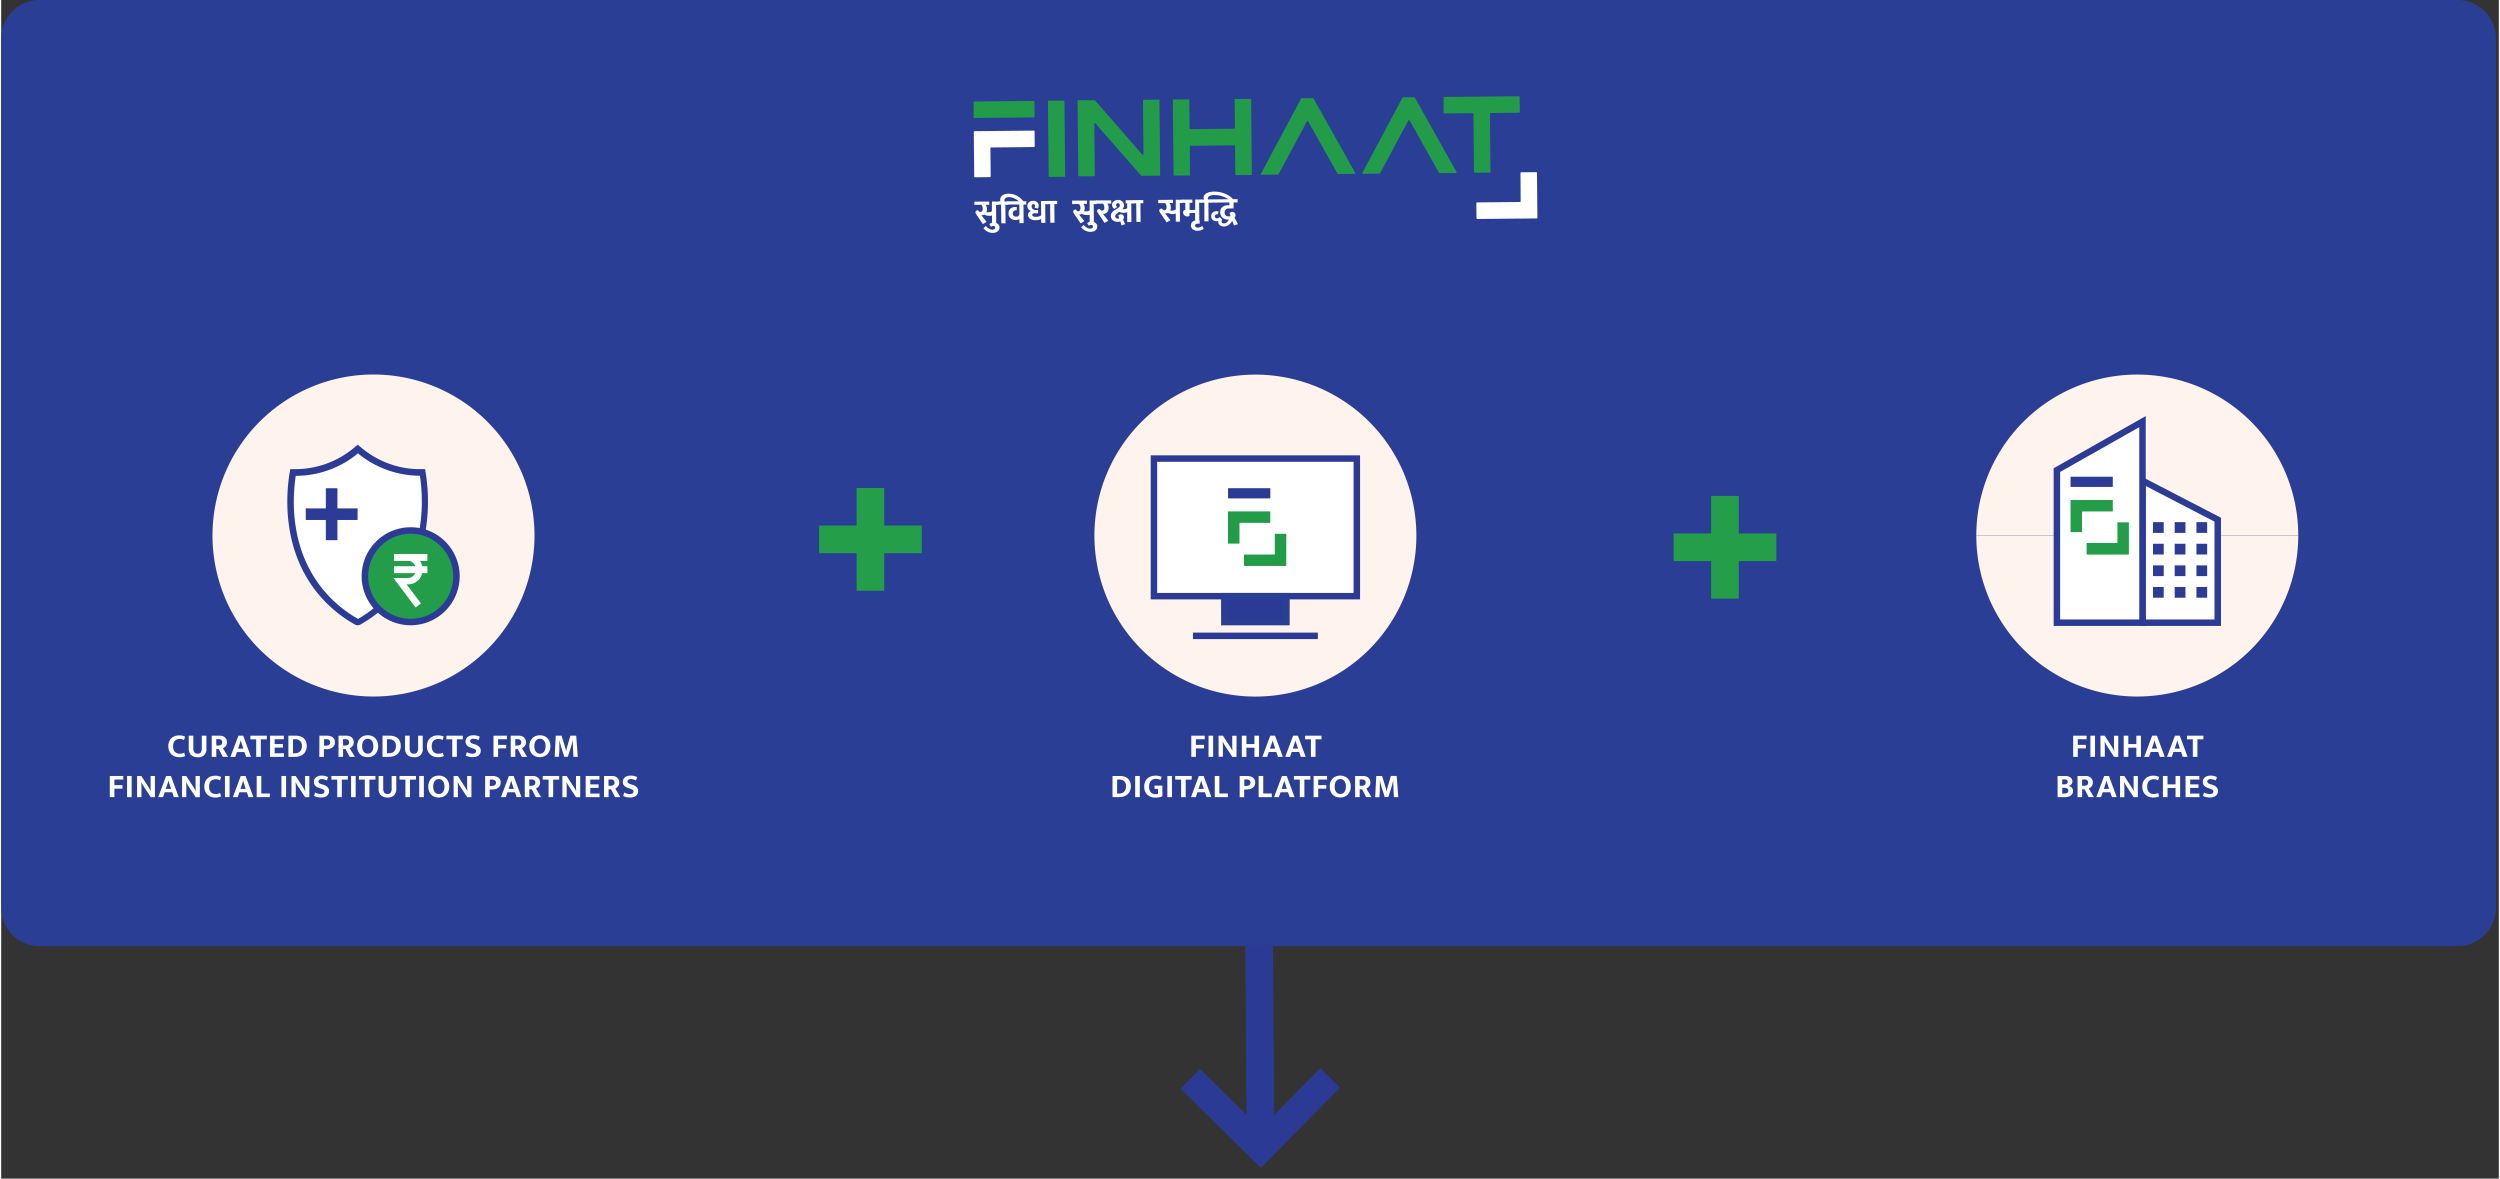
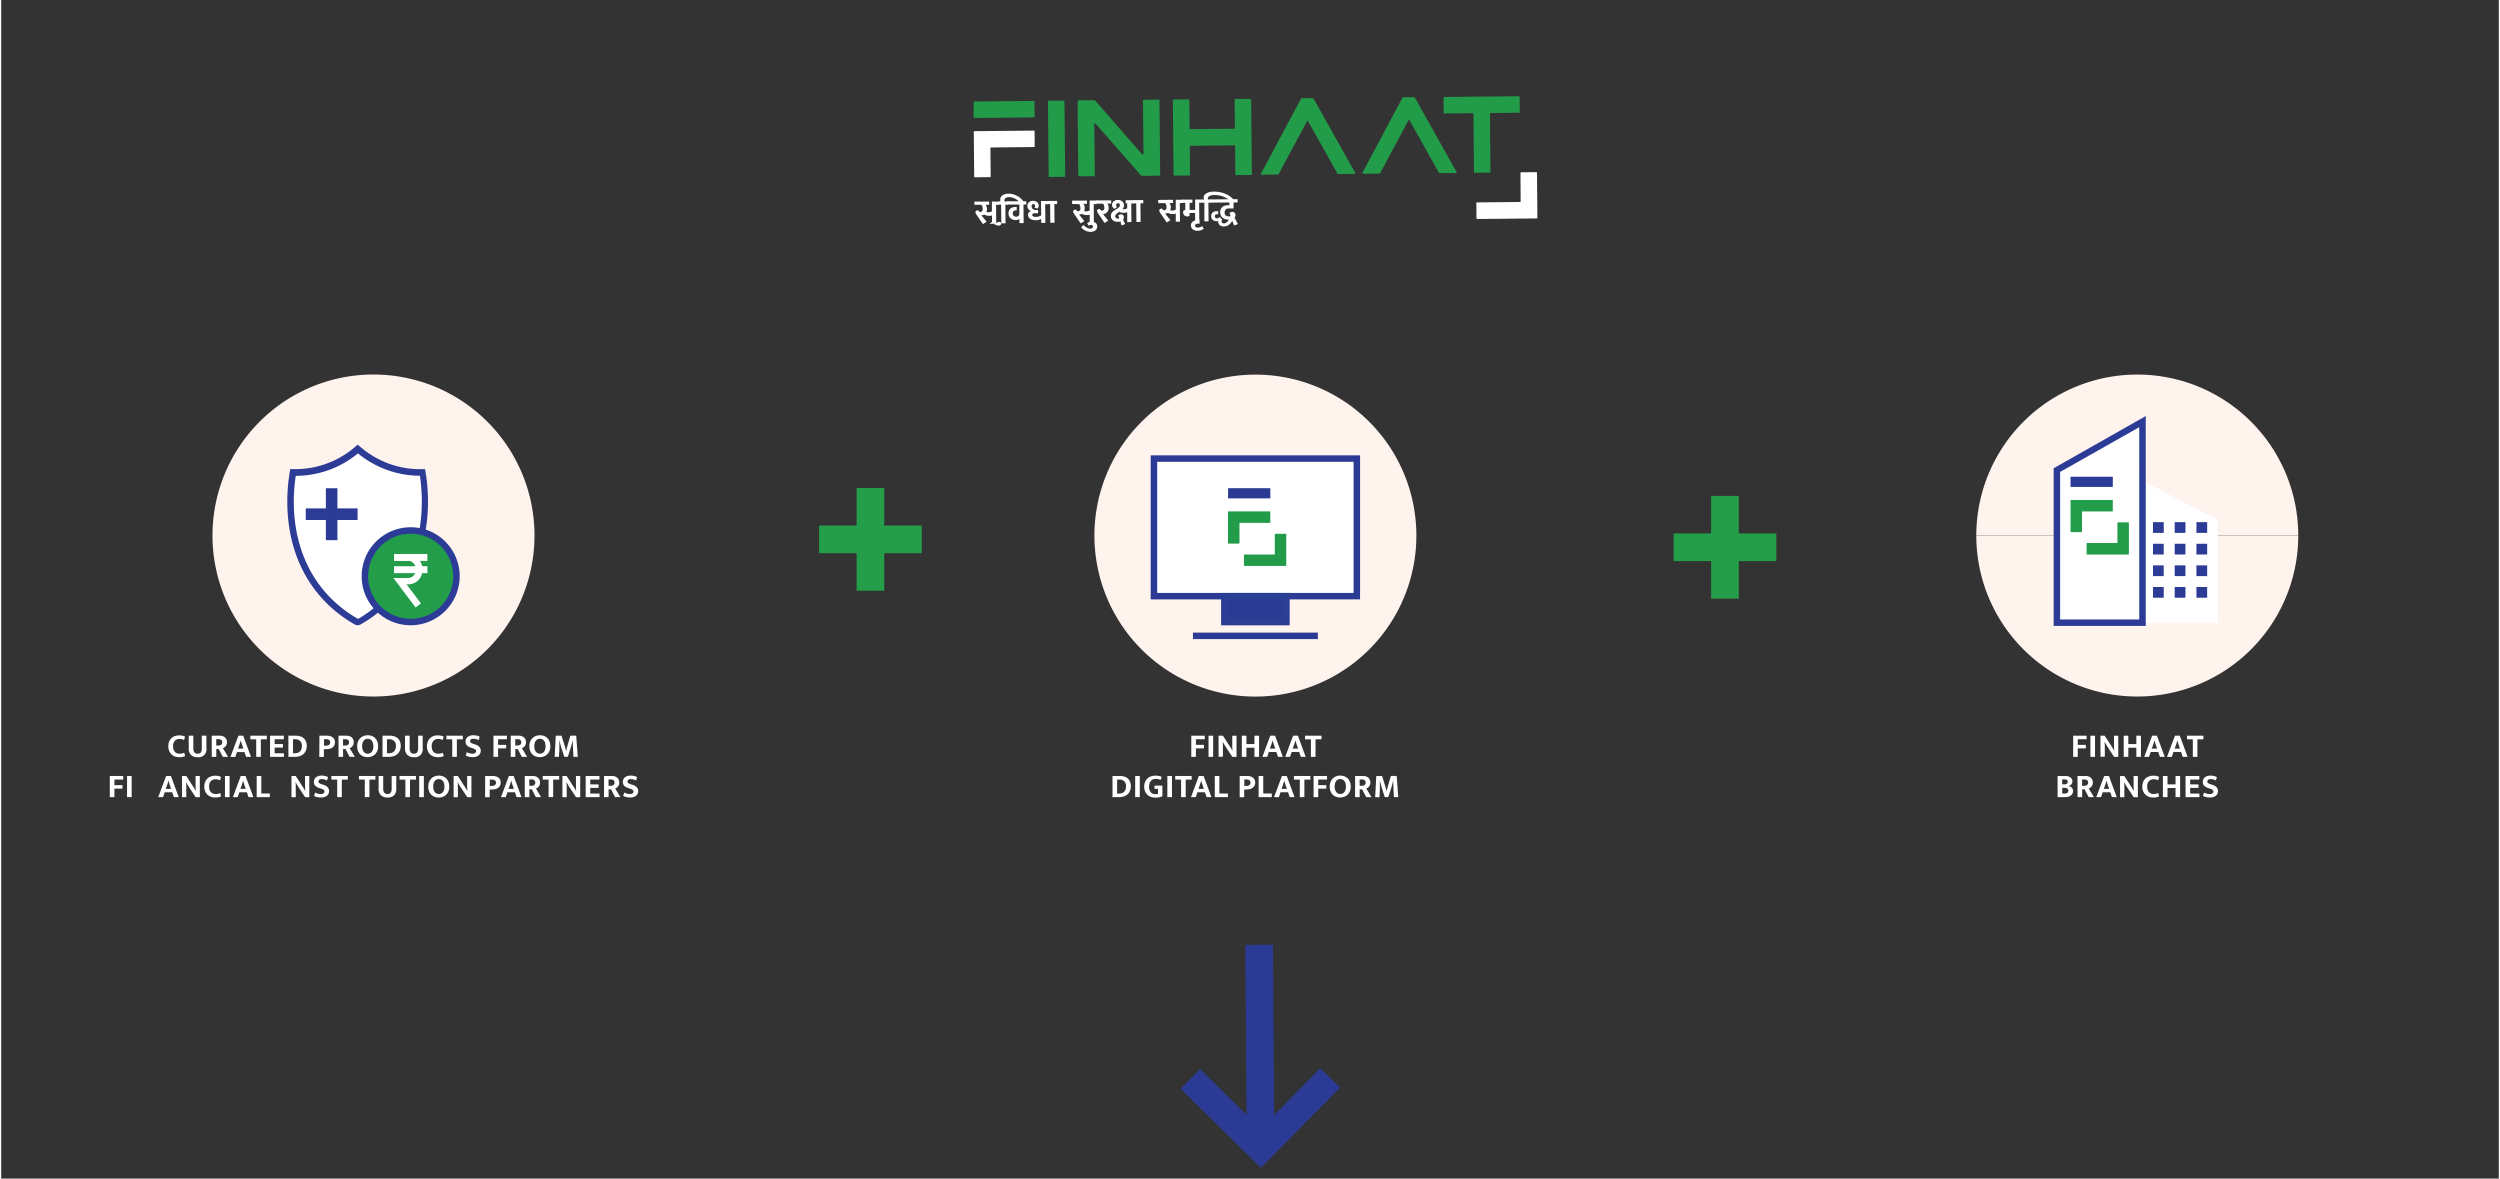
<svg xmlns="http://www.w3.org/2000/svg" id="business_model" data-name="business model" width="893" height="421" viewBox="0 0 893.38 421.58">
  <rect x="0" y="0" width="893.38" height="421.58" fill="#333333" stroke="none" />
  <defs>
    <style>.cls-1{fill:#2a3e95;}.cls-11,.cls-2{fill:#fff;}.cls-3{fill:#fff3ed;}.cls-4{fill:#2b3b96;}.cls-5{fill:#239d49;}.cls-10,.cls-6{fill:none;stroke-miterlimit:10;stroke-width:9.89px;}.cls-6{stroke:#249e48;stroke-linecap:square;}.cls-7{fill:#239c49;}.cls-8{fill:#2b3b95;}.cls-9{fill:#2a3e94;}.cls-10{stroke:#2b3b95;}.cls-11{fill-rule:evenodd;}</style>
  </defs>
  <title>FINHAAT_Our Story</title>
-   <path class="cls-1" d="M878.64,338.43H13.71A13.71,13.71,0,0,1,0,324.72v-311A13.71,13.71,0,0,1,13.71,0H878.64a13.71,13.71,0,0,1,13.71,13.71v311a13.71,13.71,0,0,1-13.71,13.71" />
  <path class="cls-2" d="M63.86,269.58a4.16,4.16,0,0,0,.94-.1,2.22,2.22,0,0,0,.66-.26l.34,1.2a3.58,3.58,0,0,1-.82.3,5.25,5.25,0,0,1-1.28.13,4.48,4.48,0,0,1-1.58-.27,3.53,3.53,0,0,1-1.24-.78,3.42,3.42,0,0,1-.81-1.24,4.44,4.44,0,0,1-.29-1.64,4.35,4.35,0,0,1,.28-1.61,3.4,3.4,0,0,1,2-2,4.68,4.68,0,0,1,1.63-.27,5,5,0,0,1,1.27.14,4.77,4.77,0,0,1,.81.31l-.37,1.22a3.56,3.56,0,0,0-.69-.28,2.86,2.86,0,0,0-.85-.12,2.83,2.83,0,0,0-.93.15,1.88,1.88,0,0,0-.75.46,2.08,2.08,0,0,0-.51.81,3.38,3.38,0,0,0-.19,1.21,3.45,3.45,0,0,0,.18,1.18,2.27,2.27,0,0,0,.5.83,2,2,0,0,0,.74.48,2.55,2.55,0,0,0,.92.17" />
  <path class="cls-2" d="M67.08,263.15h1.65v4.53a2.23,2.23,0,0,0,.38,1.42,1.37,1.37,0,0,0,1.17.49,1.32,1.32,0,0,0,1.13-.49,2.2,2.2,0,0,0,.34-1.28v-4.67H73.4v4.55a2.77,2.77,0,0,1-3.12,3.15,3.35,3.35,0,0,1-2.35-.78,3.17,3.17,0,0,1-.85-2.43Z" />
  <path class="cls-2" d="M75.31,263.15h2.87a3,3,0,0,1,1.12.19,2.19,2.19,0,0,1,.81.5,2,2,0,0,1,.49.74,2.58,2.58,0,0,1,.16.92,2.11,2.11,0,0,1-.14.82,2.24,2.24,0,0,1-.34.61,2.38,2.38,0,0,1-.47.43,2.83,2.83,0,0,1-.5.28l1.85,3.08H79.27l-1.45-2.79h-.88v2.79H75.31Zm1.63,3.52h.65a2,2,0,0,0,1.07-.26,1,1,0,0,0,.41-.88,1.08,1.08,0,0,0-.33-.84,1.44,1.44,0,0,0-1-.29h-.83Z" />
  <path class="cls-2" d="M84.85,263.15h1.71l2.79,7.57H87.61L87,269H84.33l-.59,1.74H82Zm-.14,4.61h1.92l-.35-1c-.11-.31-.22-.62-.31-.94s-.19-.63-.28-.95h0c-.09.3-.19.61-.29.93s-.21.63-.33,1Z" />
  <polygon class="cls-2" points="95.01 263.15 95.01 264.45 92.87 264.45 92.87 270.72 91.22 270.72 91.22 264.45 89.13 264.45 89.13 263.15 95.01 263.15" />
  <polygon class="cls-2" points="96.17 263.15 101.1 263.15 101.1 264.42 97.82 264.42 97.82 266.15 100.78 266.15 100.78 267.41 97.82 267.41 97.82 269.44 101.13 269.44 101.13 270.72 96.17 270.72 96.17 263.15" />
  <path class="cls-2" d="M105.37,263.15a5.33,5.33,0,0,1,1.6.23,3.47,3.47,0,0,1,1.24.68,3.22,3.22,0,0,1,.8,1.14,4.25,4.25,0,0,1,.28,1.58,4.14,4.14,0,0,1-.34,1.77,3.4,3.4,0,0,1-.91,1.22,3.66,3.66,0,0,1-1.35.72,5.91,5.91,0,0,1-1.64.23h-2.32v-7.57Zm-1,6.29h.56a4,4,0,0,0,1-.12,2.05,2.05,0,0,0,1.41-1.25,3.4,3.4,0,0,0,.22-1.29,2.29,2.29,0,0,0-.65-1.75,2.46,2.46,0,0,0-1.74-.61h-.78Z" />
  <path class="cls-2" d="M113.83,263.15h2.65a4.1,4.1,0,0,1,1.2.16,2.59,2.59,0,0,1,.91.45,2,2,0,0,1,.58.73,2.17,2.17,0,0,1,.21,1,2.46,2.46,0,0,1-.24,1.12,2.14,2.14,0,0,1-.66.77,3,3,0,0,1-1,.46,4.54,4.54,0,0,1-1.18.15h-.87v2.75h-1.64Zm1.64,3.56h.68a2.88,2.88,0,0,0,.59-.06,1.26,1.26,0,0,0,.49-.19,1,1,0,0,0,.33-.36,1.19,1.19,0,0,0,.12-.56,1,1,0,0,0-.39-.86,1.7,1.7,0,0,0-1-.28h-.81Z" />
  <path class="cls-2" d="M120.66,263.15h2.87a3,3,0,0,1,1.12.19,2.31,2.31,0,0,1,.82.5,2.15,2.15,0,0,1,.48.74,2.58,2.58,0,0,1,.16.92,2.31,2.31,0,0,1-.13.82,2.56,2.56,0,0,1-.35.61,2.38,2.38,0,0,1-.47.43,2.83,2.83,0,0,1-.5.28l1.85,3.08h-1.88l-1.46-2.79h-.88v2.79h-1.63Zm1.63,3.52h.65a2,2,0,0,0,1.07-.26,1,1,0,0,0,.41-.88,1.08,1.08,0,0,0-.33-.84,1.44,1.44,0,0,0-1-.29h-.83Z" />
  <path class="cls-2" d="M131.11,263a4.18,4.18,0,0,1,1.48.26,3.27,3.27,0,0,1,1.18.77,3.5,3.5,0,0,1,.78,1.23,4.75,4.75,0,0,1,.28,1.67,4.42,4.42,0,0,1-.29,1.63,3.57,3.57,0,0,1-.79,1.22,3.46,3.46,0,0,1-1.2.78,4.07,4.07,0,0,1-1.49.27,4.2,4.2,0,0,1-1.49-.26,3.12,3.12,0,0,1-1.18-.76,3.39,3.39,0,0,1-.77-1.22,4.55,4.55,0,0,1-.29-1.66,4.44,4.44,0,0,1,.29-1.64,3.66,3.66,0,0,1,.79-1.24,3.46,3.46,0,0,1,1.2-.78,4.08,4.08,0,0,1,1.5-.27m-2,3.93a3.81,3.81,0,0,0,.16,1.17,2.42,2.42,0,0,0,.44.83,1.69,1.69,0,0,0,.64.49,1.86,1.86,0,0,0,.79.16,1.83,1.83,0,0,0,.77-.16,1.74,1.74,0,0,0,.63-.49,2.4,2.4,0,0,0,.42-.83,4.14,4.14,0,0,0,.16-1.17,3.92,3.92,0,0,0-.17-1.21,2.41,2.41,0,0,0-.43-.83,1.8,1.8,0,0,0-.65-.49,2,2,0,0,0-.78-.15,1.71,1.71,0,0,0-.78.17,1.74,1.74,0,0,0-.63.49,2.75,2.75,0,0,0-.42.84,4.13,4.13,0,0,0-.15,1.18" />
  <path class="cls-2" d="M139,263.15a5.38,5.38,0,0,1,1.6.23,3.34,3.34,0,0,1,1.23.68,3.1,3.1,0,0,1,.8,1.14,4.05,4.05,0,0,1,.28,1.58,4.3,4.3,0,0,1-.33,1.77,3.52,3.52,0,0,1-.91,1.22,3.63,3.63,0,0,1-1.36.72,5.8,5.8,0,0,1-1.64.23H136.4v-7.57Zm-1,6.29h.57a4,4,0,0,0,1-.12,2.05,2.05,0,0,0,1.41-1.25,3.41,3.41,0,0,0,.21-1.29,2.25,2.25,0,0,0-.65-1.75,2.46,2.46,0,0,0-1.74-.61H138Z" />
  <path class="cls-2" d="M144.45,263.15h1.65v4.53a2.29,2.29,0,0,0,.38,1.42,1.37,1.37,0,0,0,1.17.49,1.31,1.31,0,0,0,1.13-.49,2.2,2.2,0,0,0,.35-1.28v-4.67h1.64v4.55a2.77,2.77,0,0,1-3.12,3.15,3.34,3.34,0,0,1-2.34-.78,3.14,3.14,0,0,1-.86-2.43Z" />
  <path class="cls-2" d="M156.37,269.58a4.16,4.16,0,0,0,.94-.1,2.33,2.33,0,0,0,.66-.26l.34,1.2a3.58,3.58,0,0,1-.82.3,5.29,5.29,0,0,1-1.29.13,4.46,4.46,0,0,1-1.57-.27,3.53,3.53,0,0,1-1.24-.78,3.42,3.42,0,0,1-.81-1.24,4.24,4.24,0,0,1-.29-1.64,4.35,4.35,0,0,1,.28-1.61,3.4,3.4,0,0,1,2-2,4.64,4.64,0,0,1,1.63-.27,5,5,0,0,1,1.27.14,4.77,4.77,0,0,1,.81.31l-.37,1.22a3.41,3.41,0,0,0-.7-.28,2.75,2.75,0,0,0-.84-.12,2.83,2.83,0,0,0-.93.15,1.82,1.82,0,0,0-.75.46,2.08,2.08,0,0,0-.51.81,3.38,3.38,0,0,0-.19,1.21,3.45,3.45,0,0,0,.18,1.18,2.27,2.27,0,0,0,.5.83,2,2,0,0,0,.74.48,2.55,2.55,0,0,0,.92.17" />
  <polygon class="cls-2" points="165.12 263.15 165.12 264.45 162.99 264.45 162.99 270.72 161.34 270.72 161.34 264.45 159.25 264.45 159.25 263.15 165.12 263.15" />
  <path class="cls-2" d="M168.86,263a5.63,5.63,0,0,1,1.3.14,5.44,5.44,0,0,1,1,.37l-.38,1.23a5.89,5.89,0,0,0-.94-.37,3.52,3.52,0,0,0-.89-.12,1.46,1.46,0,0,0-.9.23.71.71,0,0,0-.32.61.72.72,0,0,0,.28.6,3,3,0,0,0,.89.39l.72.23a3.28,3.28,0,0,1,1.41.86,1.91,1.91,0,0,1,.51,1.35,2.26,2.26,0,0,1-.18.9,2,2,0,0,1-.54.74,2.76,2.76,0,0,1-.9.49,4,4,0,0,1-1.26.18,5.68,5.68,0,0,1-2.49-.55l.37-1.23a6.12,6.12,0,0,0,1,.39,4,4,0,0,0,1,.14,1.7,1.7,0,0,0,1-.23.79.79,0,0,0,.32-.66.92.92,0,0,0,0-.28.68.68,0,0,0-.2-.26,2.19,2.19,0,0,0-.39-.26,4.4,4.4,0,0,0-.64-.24l-.64-.22a5,5,0,0,1-.77-.34,2.22,2.22,0,0,1-.59-.44,1.79,1.79,0,0,1-.39-.59,2.2,2.2,0,0,1-.14-.8,2.27,2.27,0,0,1,.18-.91,2,2,0,0,1,.54-.72,2.45,2.45,0,0,1,.88-.46,3.6,3.6,0,0,1,1.19-.17" />
  <polygon class="cls-2" points="180.9 263.15 180.9 264.42 177.74 264.42 177.74 266.43 180.63 266.43 180.63 267.69 177.74 267.69 177.74 270.72 176.09 270.72 176.09 263.15 180.9 263.15" />
  <path class="cls-2" d="M182.26,263.15h2.87a3,3,0,0,1,1.13.19,2.36,2.36,0,0,1,.81.5,2,2,0,0,1,.48.74,2.59,2.59,0,0,1,.17.92,2.31,2.31,0,0,1-.14.82,2.26,2.26,0,0,1-.35.61,2.38,2.38,0,0,1-.47.43,2.83,2.83,0,0,1-.5.28l1.85,3.08h-1.88l-1.46-2.79h-.87v2.79h-1.64Zm1.64,3.52h.65a2,2,0,0,0,1.06-.26,1,1,0,0,0,.41-.88,1.08,1.08,0,0,0-.33-.84,1.43,1.43,0,0,0-1-.29h-.83Z" />
  <path class="cls-2" d="M192.71,263a4.28,4.28,0,0,1,1.49.26,3.23,3.23,0,0,1,1.17.77,3.5,3.5,0,0,1,.78,1.23,4.53,4.53,0,0,1,.28,1.67,4.23,4.23,0,0,1-.29,1.63,3.46,3.46,0,0,1-2,2,4,4,0,0,1-1.49.27,4.24,4.24,0,0,1-1.49-.26,3.12,3.12,0,0,1-1.18-.76,3.53,3.53,0,0,1-.77-1.22,4.55,4.55,0,0,1-.28-1.66,4.44,4.44,0,0,1,.28-1.64,3.68,3.68,0,0,1,.8-1.24,3.33,3.33,0,0,1,1.19-.78,4.08,4.08,0,0,1,1.5-.27m-2,3.93a3.81,3.81,0,0,0,.16,1.17,2.42,2.42,0,0,0,.44.83,1.77,1.77,0,0,0,.64.49,1.89,1.89,0,0,0,.79.16,1.83,1.83,0,0,0,.77-.16,1.59,1.59,0,0,0,.63-.49,2.4,2.4,0,0,0,.42-.83,3.81,3.81,0,0,0,.16-1.17,3.94,3.94,0,0,0-.16-1.21,2.61,2.61,0,0,0-.44-.83,1.86,1.86,0,0,0-.64-.49,2.09,2.09,0,0,0-.79-.15,1.71,1.71,0,0,0-.78.17,1.74,1.74,0,0,0-.63.49,2.75,2.75,0,0,0-.42.84,4.13,4.13,0,0,0-.15,1.18" />
  <path class="cls-2" d="M198.36,263.15h2.07l1.09,3.45c0,.15.09.31.15.49l.15.53c0,.17.09.35.13.51s.07.33.09.47h.05c0-.12.06-.28.1-.45s.08-.35.13-.53.1-.37.14-.54l.14-.48,1-3.45h2.08l.56,7.57h-1.55c0-.84-.09-1.67-.14-2.5s-.08-1.68-.09-2.52l0-1h0c-.11.44-.22.9-.35,1.38s-.24.9-.35,1.26l-1.07,3.37h-1.27l-1.1-3.38c-.13-.43-.26-.89-.38-1.37s-.22-.9-.29-1.26h0c0,.29,0,.59,0,.91s0,.63,0,.94l0,.92c0,.3,0,.57,0,.82l-.15,2.42h-1.52Z" />
  <polygon class="cls-2" points="43.66 277.56 43.66 278.84 40.5 278.84 40.5 280.84 43.39 280.84 43.39 282.1 40.5 282.1 40.5 285.13 38.85 285.13 38.85 277.56 43.66 277.56" />
  <rect class="cls-2" x="45.02" y="277.56" width="1.65" height="7.57" />
-   <path class="cls-2" d="M48.61,277.56h1.5l2.61,4c.17.27.33.54.48.8a5.41,5.41,0,0,1,.32.61h0c0-.52-.07-1-.07-1.56v-3.84H55v7.57H53.5l-2.43-3.68c-.1-.16-.21-.32-.31-.49l-.28-.5c-.09-.16-.16-.31-.23-.44a2.18,2.18,0,0,1-.15-.33h0c0,.55.07,1.08.07,1.59s0,1,0,1.56v2.29H48.61Z" />
  <path class="cls-2" d="M59,277.56h1.71l2.8,7.57H61.77l-.59-1.74H58.49l-.59,1.74H56.18Zm-.14,4.62h1.92l-.35-1c-.11-.32-.21-.63-.31-.95s-.19-.63-.28-1h0c-.09.3-.18.61-.29.93s-.21.64-.32,1Z" />
  <path class="cls-2" d="M64.69,277.56h1.5l2.61,4c.17.27.34.54.48.8a5.41,5.41,0,0,1,.32.61h0c0-.52-.07-1-.07-1.56v-3.84h1.52v7.57h-1.5l-2.43-3.68-.3-.49-.29-.5-.23-.44a2.18,2.18,0,0,1-.15-.33h0q.06.82.06,1.59c0,.51,0,1,0,1.56v2.29H64.69Z" />
  <path class="cls-2" d="M76.73,284a3.58,3.58,0,0,0,.93-.1,2.22,2.22,0,0,0,.66-.26l.34,1.2a3.25,3.25,0,0,1-.82.3,5.25,5.25,0,0,1-1.28.13A4.42,4.42,0,0,1,75,285a3.49,3.49,0,0,1-1.25-.78,3.42,3.42,0,0,1-.81-1.24,4.44,4.44,0,0,1-.29-1.64,4.3,4.3,0,0,1,.29-1.6,3.35,3.35,0,0,1,2-2,5.12,5.12,0,0,1,2.9-.13,4.05,4.05,0,0,1,.81.31l-.37,1.21a3.56,3.56,0,0,0-.69-.28,2.82,2.82,0,0,0-.85-.12,2.77,2.77,0,0,0-.92.15,1.92,1.92,0,0,0-.76.46,2,2,0,0,0-.51.82,3.53,3.53,0,0,0-.18,1.2,3.79,3.79,0,0,0,.17,1.19,2.31,2.31,0,0,0,.5.82,2.08,2.08,0,0,0,.75.49,2.51,2.51,0,0,0,.92.16" />
  <rect class="cls-2" x="80.04" y="277.56" width="1.65" height="7.57" />
  <path class="cls-2" d="M85.7,277.56h1.71l2.8,7.57H88.47l-.59-1.74H85.19l-.59,1.74H82.88Zm-.14,4.62h1.92l-.35-1c-.11-.32-.21-.63-.31-.95s-.19-.63-.27-1h0c-.09.3-.18.61-.29.93s-.21.64-.32,1Z" />
  <polygon class="cls-2" points="91.39 277.56 93.04 277.56 93.04 283.83 96.09 283.83 96.09 285.13 91.39 285.13 91.39 277.56" />
-   <rect class="cls-2" x="100.25" y="277.56" width="1.65" height="7.57" />
  <path class="cls-2" d="M103.84,277.56h1.51l2.6,4c.18.27.34.54.49.8s.25.46.32.61h0c0-.52-.07-1-.07-1.56v-3.84h1.52v7.57h-1.5l-2.42-3.68c-.11-.16-.21-.32-.31-.49l-.28-.5-.24-.44-.15-.33h0q.06.82.06,1.59c0,.51,0,1,0,1.56v2.29h-1.54Z" />
  <path class="cls-2" d="M114.61,277.43a5.1,5.1,0,0,1,1.3.15,4.81,4.81,0,0,1,1,.37l-.38,1.22a5,5,0,0,0-.94-.36,3.19,3.19,0,0,0-.89-.13,1.53,1.53,0,0,0-.9.23.71.71,0,0,0-.32.61.7.7,0,0,0,.28.6,3,3,0,0,0,.89.4l.72.23a3.27,3.27,0,0,1,1.41.85,1.93,1.93,0,0,1,.51,1.36,2.26,2.26,0,0,1-.18.9,2,2,0,0,1-.54.73,2.59,2.59,0,0,1-.9.49,4,4,0,0,1-1.26.18,5.55,5.55,0,0,1-2.49-.55l.37-1.23a6.82,6.82,0,0,0,1,.4,4,4,0,0,0,1,.13,1.62,1.62,0,0,0,1-.23.79.79,0,0,0,.32-.66.92.92,0,0,0,0-.28.68.68,0,0,0-.2-.26,1.75,1.75,0,0,0-.39-.25,3.72,3.72,0,0,0-.64-.25l-.64-.22a4.15,4.15,0,0,1-.77-.33,2.48,2.48,0,0,1-.59-.45,1.69,1.69,0,0,1-.39-.59,2.2,2.2,0,0,1-.14-.8,2.27,2.27,0,0,1,.18-.91,2,2,0,0,1,.54-.71,2.46,2.46,0,0,1,.88-.47,3.88,3.88,0,0,1,1.19-.17" />
  <polygon class="cls-2" points="123.98 277.56 123.98 278.86 121.84 278.86 121.84 285.13 120.2 285.13 120.2 278.86 118.11 278.86 118.11 277.56 123.98 277.56" />
-   <rect class="cls-2" x="125.15" y="277.56" width="1.65" height="7.57" />
  <polygon class="cls-2" points="133.85 277.56 133.85 278.86 131.71 278.86 131.71 285.13 130.06 285.13 130.06 278.86 127.97 278.86 127.97 277.56 133.85 277.56" />
  <path class="cls-2" d="M135,277.56h1.65v4.53a2.32,2.32,0,0,0,.37,1.43,1.42,1.42,0,0,0,1.17.48,1.27,1.27,0,0,0,1.13-.49,2.1,2.1,0,0,0,.35-1.27v-4.68h1.65v4.56a3.22,3.22,0,0,1-.79,2.36,3.18,3.18,0,0,1-2.34.78,3.34,3.34,0,0,1-2.34-.78,3.13,3.13,0,0,1-.85-2.42Z" />
  <polygon class="cls-2" points="148.36 277.56 148.36 278.86 146.22 278.86 146.22 285.13 144.58 285.13 144.58 278.86 142.49 278.86 142.49 277.56 148.36 277.56" />
  <rect class="cls-2" x="149.53" y="277.56" width="1.65" height="7.57" />
  <path class="cls-2" d="M156.53,277.43a4,4,0,0,1,1.49.27,3.24,3.24,0,0,1,1.18.76,3.5,3.5,0,0,1,.78,1.23,4.79,4.79,0,0,1,.28,1.67A4.39,4.39,0,0,1,160,283a3.72,3.72,0,0,1-.79,1.23,3.58,3.58,0,0,1-1.2.77,4.07,4.07,0,0,1-1.49.27A4,4,0,0,1,155,285a3.22,3.22,0,0,1-1.18-.75,3.43,3.43,0,0,1-.77-1.23,4.51,4.51,0,0,1-.29-1.66,4.44,4.44,0,0,1,.29-1.64,3.66,3.66,0,0,1,.79-1.24,3.46,3.46,0,0,1,1.2-.78,4.07,4.07,0,0,1,1.49-.27m-2,3.93a3.7,3.7,0,0,0,.17,1.17,2.41,2.41,0,0,0,.43.83,1.8,1.8,0,0,0,.65.49,1.85,1.85,0,0,0,.78.16,1.88,1.88,0,0,0,.78-.16,1.74,1.74,0,0,0,.63-.49,2.4,2.4,0,0,0,.42-.83,4,4,0,0,0,.16-1.17,3.81,3.81,0,0,0-.17-1.2,2.37,2.37,0,0,0-.43-.84,1.67,1.67,0,0,0-.65-.48,1.93,1.93,0,0,0-1.56,0,1.69,1.69,0,0,0-.63.5,2.4,2.4,0,0,0-.42.83,4.16,4.16,0,0,0-.16,1.18" />
  <path class="cls-2" d="M161.83,277.56h1.5l2.6,4c.18.27.34.54.49.8s.25.46.32.61h0c0-.52-.07-1-.07-1.56v-3.84h1.53v7.57h-1.51l-2.42-3.68c-.11-.16-.21-.32-.31-.49l-.28-.5c-.09-.16-.17-.31-.23-.44s-.12-.24-.16-.33h0c0,.55.06,1.08.07,1.59v3.85h-1.53Z" />
  <path class="cls-2" d="M173.12,277.56h2.65a4.47,4.47,0,0,1,1.2.16,2.6,2.6,0,0,1,.91.46,2.12,2.12,0,0,1,.58.72,2.2,2.2,0,0,1,.2,1,2.57,2.57,0,0,1-.23,1.12,2.24,2.24,0,0,1-.66.77,2.81,2.81,0,0,1-1,.46,4.47,4.47,0,0,1-1.17.15h-.87v2.75h-1.64Zm1.64,3.56h.67a2.91,2.91,0,0,0,.6-.06,1.26,1.26,0,0,0,.49-.19,1,1,0,0,0,.33-.36A1.16,1.16,0,0,0,177,280a1,1,0,0,0-.4-.86,1.64,1.64,0,0,0-1-.28h-.81Z" />
  <path class="cls-2" d="M181.6,277.56h1.7l2.8,7.57h-1.74l-.59-1.74h-2.69l-.59,1.74h-1.72Zm-.15,4.62h1.93l-.35-1c-.12-.32-.22-.63-.32-.95l-.27-1h0c-.08.3-.18.61-.28.93l-.33,1Z" />
  <path class="cls-2" d="M187.28,277.56h2.88a3.24,3.24,0,0,1,1.12.19,2.36,2.36,0,0,1,.81.5,2.08,2.08,0,0,1,.49.75,2.73,2.73,0,0,1,.16.92,2.29,2.29,0,0,1-.14.81,2.26,2.26,0,0,1-.35.61,2.11,2.11,0,0,1-.47.43,3.76,3.76,0,0,1-.5.29l1.85,3.07h-1.88l-1.46-2.79h-.87v2.79h-1.64Zm1.64,3.52h.65a2,2,0,0,0,1.06-.26,1,1,0,0,0,.41-.88,1,1,0,0,0-.33-.83,1.38,1.38,0,0,0-1-.3h-.83Z" />
  <polygon class="cls-2" points="199.58 277.56 199.58 278.86 197.44 278.86 197.44 285.13 195.8 285.13 195.8 278.86 193.71 278.86 193.71 277.56 199.58 277.56" />
  <path class="cls-2" d="M200.74,277.56h1.51l2.6,4c.18.27.34.54.49.8s.25.46.32.61h0c-.05-.52-.07-1-.07-1.56v-3.84h1.52v7.57h-1.5l-2.42-3.68c-.11-.16-.21-.32-.31-.49l-.28-.5-.24-.44-.15-.33h0c0,.55.06,1.08.07,1.59v3.85h-1.54Z" />
  <polygon class="cls-2" points="209.07 277.56 213.99 277.56 213.99 278.84 210.71 278.84 210.71 280.57 213.68 280.57 213.68 281.83 210.71 281.83 210.71 283.86 214.03 283.86 214.03 285.13 209.07 285.13 209.07 277.56" />
  <path class="cls-2" d="M215.63,277.56h2.87a3.24,3.24,0,0,1,1.12.19,2.36,2.36,0,0,1,.81.5,2.08,2.08,0,0,1,.49.75,2.73,2.73,0,0,1,.16.92,2.29,2.29,0,0,1-.14.81,2.26,2.26,0,0,1-.35.61,1.91,1.91,0,0,1-.47.43,3.68,3.68,0,0,1-.49.29l1.85,3.07h-1.89l-1.45-2.79h-.88v2.79h-1.63Zm1.63,3.52h.65a2,2,0,0,0,1.06-.26,1,1,0,0,0,.42-.88,1,1,0,0,0-.34-.83,1.38,1.38,0,0,0-1-.3h-.83Z" />
  <path class="cls-2" d="M225.17,277.43a5.1,5.1,0,0,1,1.3.15,4.81,4.81,0,0,1,1,.37l-.38,1.22a5.09,5.09,0,0,0-.95-.36,3.08,3.08,0,0,0-.88-.13,1.53,1.53,0,0,0-.9.23.71.71,0,0,0-.32.61.67.67,0,0,0,.28.6,3,3,0,0,0,.89.4l.72.23a3.27,3.27,0,0,1,1.41.85,1.93,1.93,0,0,1,.51,1.36,2.26,2.26,0,0,1-.18.9,2,2,0,0,1-.54.73,2.59,2.59,0,0,1-.9.49,4,4,0,0,1-1.26.18,5.55,5.55,0,0,1-2.49-.55l.37-1.23a6.82,6.82,0,0,0,1,.4,3.88,3.88,0,0,0,1,.13,1.64,1.64,0,0,0,1-.23.79.79,0,0,0,.32-.66.92.92,0,0,0-.05-.28.79.79,0,0,0-.2-.26,1.75,1.75,0,0,0-.39-.25,3.55,3.55,0,0,0-.65-.25l-.63-.22a4.15,4.15,0,0,1-.77-.33,2.77,2.77,0,0,1-.6-.45,1.81,1.81,0,0,1-.38-.59,2.2,2.2,0,0,1-.14-.8,2.27,2.27,0,0,1,.18-.91,2,2,0,0,1,.54-.71,2.41,2.41,0,0,1,.87-.47,4,4,0,0,1,1.2-.17" />
  <path class="cls-3" d="M706.48,191.56a57.58,57.58,0,1,1,115.16,0" />
  <path class="cls-3" d="M821.64,191.56a57.58,57.58,0,0,1-115.16,0" />
  <polygon class="cls-2" points="792.81 222.74 765.93 222.74 765.93 171.97 792.81 185.89 792.81 222.74" />
-   <path class="cls-4" d="M794,223.9h-29.2V170.06L794,185.19Zm-26.88-2.32h24.56v-35l-24.56-12.73Z" />
  <polygon class="cls-2" points="765.93 222.74 735.32 222.74 735.32 168.17 765.93 150.81 765.93 222.74" />
  <path class="cls-4" d="M767.09,223.9H734.15V167.49l32.94-18.67Zm-30.62-2.32h28.3V152.8l-28.3,16Z" />
  <rect class="cls-4" x="769.68" y="186.77" width="3.84" height="3.84" />
  <rect class="cls-4" x="777.45" y="186.77" width="3.84" height="3.84" />
  <rect class="cls-4" x="785.22" y="186.77" width="3.84" height="3.84" />
  <rect class="cls-4" x="769.68" y="194.5" width="3.84" height="3.84" />
  <rect class="cls-4" x="777.45" y="194.5" width="3.84" height="3.84" />
  <rect class="cls-4" x="785.22" y="194.5" width="3.84" height="3.84" />
  <rect class="cls-4" x="769.68" y="202.23" width="3.84" height="3.84" />
  <rect class="cls-4" x="777.45" y="202.23" width="3.84" height="3.84" />
  <rect class="cls-4" x="785.22" y="202.23" width="3.84" height="3.84" />
  <rect class="cls-4" x="769.68" y="209.96" width="3.84" height="3.84" />
  <rect class="cls-4" x="777.45" y="209.96" width="3.84" height="3.84" />
  <rect class="cls-4" x="785.22" y="209.96" width="3.84" height="3.84" />
  <path class="cls-4" d="M755.16,174.17H740.34a.15.15,0,0,1-.15-.15v-3.34a.15.15,0,0,1,.15-.15h14.82a.15.15,0,0,1,.15.15V174a.15.15,0,0,1-.15.15" />
  <path class="cls-5" d="M755.14,178.84H740.36a.17.17,0,0,0-.17.17v11.16a.18.18,0,0,0,.17.17h3.76a.18.18,0,0,0,.17-.17v-7.06a.18.18,0,0,1,.17-.17h10.68a.18.18,0,0,0,.17-.18V179a.17.17,0,0,0-.17-.17" />
  <path class="cls-5" d="M746.11,198.34h14.77a.17.17,0,0,0,.18-.17V187a.18.18,0,0,0-.18-.17h-3.75a.17.17,0,0,0-.17.17v7.06a.18.18,0,0,1-.18.17H746.11a.17.17,0,0,0-.17.17v3.76a.16.16,0,0,0,.17.17" />
  <polygon class="cls-2" points="745.94 263.15 745.94 264.42 742.78 264.42 742.78 266.43 745.67 266.43 745.67 267.69 742.78 267.69 742.78 270.72 741.13 270.72 741.13 263.15 745.94 263.15" />
  <rect class="cls-2" x="747.3" y="263.15" width="1.65" height="7.57" />
  <path class="cls-2" d="M750.89,263.15h1.5l2.61,4c.17.27.33.54.48.8a6.54,6.54,0,0,1,.32.6h0c0-.52-.07-1-.07-1.55v-3.84h1.53v7.57h-1.5L753.35,267c-.1-.16-.21-.32-.31-.5l-.28-.49c-.09-.16-.16-.31-.23-.44a2.18,2.18,0,0,1-.15-.33h0c0,.55.07,1.08.07,1.59s0,1,0,1.55v2.3h-1.54Z" />
  <polygon class="cls-2" points="759.21 270.72 759.21 263.15 760.86 263.15 760.86 266.15 763.73 266.15 763.73 263.15 765.37 263.15 765.37 270.72 763.73 270.72 763.73 267.45 760.86 267.45 760.86 270.72 759.21 270.72" />
  <path class="cls-2" d="M769.38,263.15h1.71l2.8,7.57h-1.74l-.59-1.74h-2.69l-.59,1.74h-1.72Zm-.14,4.61h1.92l-.35-1c-.11-.31-.21-.62-.31-.94s-.19-.63-.28-.95h0c-.09.3-.18.61-.29.93s-.21.64-.32,1Z" />
  <path class="cls-2" d="M777.55,263.15h1.71l2.8,7.57h-1.74l-.59-1.74H777l-.59,1.74h-1.72Zm-.14,4.61h1.92l-.35-1c-.11-.31-.21-.62-.31-.94s-.19-.63-.27-.95h0c-.09.3-.18.61-.29.93l-.32,1Z" />
  <polygon class="cls-2" points="787.71 263.15 787.71 264.45 785.57 264.45 785.57 270.72 783.93 270.72 783.93 264.45 781.84 264.45 781.84 263.15 787.71 263.15" />
  <path class="cls-2" d="M738.26,277.56a3.17,3.17,0,0,1,1.9.52,1.7,1.7,0,0,1,.69,1.45,1.57,1.57,0,0,1-.12.63,1.59,1.59,0,0,1-.33.47,1.75,1.75,0,0,1-.44.33,2.09,2.09,0,0,1-.5.2,2.44,2.44,0,0,1,.63.19,2,2,0,0,1,.52.37,1.62,1.62,0,0,1,.35.55,2,2,0,0,1,.12.72,1.88,1.88,0,0,1-.2.86,2,2,0,0,1-.59.68,2.66,2.66,0,0,1-.91.44,4,4,0,0,1-1.18.16h-2.64v-7.57Zm-1.06,3H738a1.46,1.46,0,0,0,.86-.23.83.83,0,0,0,.32-.71.74.74,0,0,0-.29-.63,1.46,1.46,0,0,0-.85-.21h-.82Zm0,3.29H738a2,2,0,0,0,1-.23.86.86,0,0,0,.4-.81.83.83,0,0,0-.42-.78,2.18,2.18,0,0,0-1-.23h-.74Z" />
  <path class="cls-2" d="M742.68,277.56h2.87a3.2,3.2,0,0,1,1.12.19A2.12,2.12,0,0,1,748,279a2.51,2.51,0,0,1,.16.92,2.29,2.29,0,0,1-.14.81,2,2,0,0,1-.35.61,2.07,2.07,0,0,1-.46.43,4.53,4.53,0,0,1-.5.29l1.85,3.07h-1.89l-1.45-2.79h-.88v2.79h-1.63Zm1.63,3.52H745a1.89,1.89,0,0,0,1.06-.26,1,1,0,0,0,.42-.88,1,1,0,0,0-.33-.83,1.41,1.41,0,0,0-1-.3h-.83Z" />
  <path class="cls-2" d="M752.22,277.56h1.7l2.8,7.57H755l-.59-1.74H751.7l-.59,1.74H749.4Zm-.15,4.62H754l-.35-1c-.12-.31-.22-.63-.32-.95l-.27-1h0c-.08.3-.18.61-.28.93l-.33,1Z" />
  <path class="cls-2" d="M757.9,277.56h1.51l2.6,4c.18.27.34.54.49.8s.25.46.32.61h0c-.05-.52-.07-1-.07-1.56v-3.84h1.52v7.57h-1.5l-2.42-3.67c-.11-.16-.21-.33-.31-.5l-.28-.5-.24-.44-.15-.33h0c0,.55.06,1.08.07,1.59v3.85H757.9Z" />
  <path class="cls-2" d="M769.94,284a3.66,3.66,0,0,0,.94-.1,2.46,2.46,0,0,0,.66-.26l.33,1.2a3.31,3.31,0,0,1-.81.3,5.29,5.29,0,0,1-1.29.13,4.42,4.42,0,0,1-1.57-.27,3.45,3.45,0,0,1-2.05-2,4.23,4.23,0,0,1-.29-1.63,4.32,4.32,0,0,1,.28-1.61,3.61,3.61,0,0,1,.79-1.24,3.4,3.4,0,0,1,1.25-.78,4.42,4.42,0,0,1,1.63-.28,4.56,4.56,0,0,1,1.27.15,4.05,4.05,0,0,1,.81.31l-.37,1.21a3.41,3.41,0,0,0-.7-.28,2.75,2.75,0,0,0-.84-.12,2.83,2.83,0,0,0-.93.15,1.93,1.93,0,0,0-.75.46,2.26,2.26,0,0,0-.52.82,3.55,3.55,0,0,0-.18,1.21,3.49,3.49,0,0,0,.18,1.18,2.31,2.31,0,0,0,.5.82,2,2,0,0,0,.74.49,2.54,2.54,0,0,0,.92.16" />
  <polygon class="cls-2" points="773.23 285.13 773.23 277.56 774.88 277.56 774.88 280.57 777.75 280.57 777.75 277.56 779.39 277.56 779.39 285.13 777.75 285.13 777.75 281.86 774.88 281.86 774.88 285.13 773.23 285.13" />
  <polygon class="cls-2" points="781.33 277.56 786.26 277.56 786.26 278.84 782.98 278.84 782.98 280.57 785.95 280.57 785.95 281.83 782.98 281.83 782.98 283.86 786.29 283.86 786.29 285.13 781.33 285.13 781.33 277.56" />
  <path class="cls-2" d="M790.24,277.43a5.1,5.1,0,0,1,1.3.15,4.52,4.52,0,0,1,1,.37l-.37,1.22a5.09,5.09,0,0,0-.95-.36,3.09,3.09,0,0,0-.89-.13,1.52,1.52,0,0,0-.89.23.72.72,0,0,0-.32.61.67.67,0,0,0,.28.6,3,3,0,0,0,.89.4l.72.23a3.27,3.27,0,0,1,1.41.85,1.93,1.93,0,0,1,.51,1.36,2.26,2.26,0,0,1-.18.9,2,2,0,0,1-.54.73,2.59,2.59,0,0,1-.9.49,4,4,0,0,1-1.26.18,5.55,5.55,0,0,1-2.49-.55l.37-1.22a8,8,0,0,0,1,.39,3.88,3.88,0,0,0,1,.13,1.58,1.58,0,0,0,1-.23.75.75,0,0,0,.33-.65.93.93,0,0,0,0-.29.79.79,0,0,0-.2-.26,1.75,1.75,0,0,0-.39-.25,3.55,3.55,0,0,0-.65-.25l-.63-.22a4.15,4.15,0,0,1-.77-.33,2.77,2.77,0,0,1-.6-.45,1.81,1.81,0,0,1-.38-.59,2.2,2.2,0,0,1-.14-.8,2.27,2.27,0,0,1,.18-.91,2,2,0,0,1,.54-.71,2.41,2.41,0,0,1,.87-.47,4,4,0,0,1,1.2-.17" />
  <line class="cls-6" x1="616.58" y1="182.33" x2="616.58" y2="209.18" />
  <line class="cls-6" x1="603.16" y1="195.75" x2="630.01" y2="195.75" />
  <line class="cls-6" x1="310.92" y1="179.51" x2="310.92" y2="206.36" />
  <line class="cls-6" x1="297.5" y1="192.93" x2="324.34" y2="192.93" />
  <path class="cls-7" d="M408.41,36l.18,19.1a.25.25,0,0,1-.44.16L391.27,35.94a.27.27,0,0,0-.19-.08l-5.81,0a.26.26,0,0,0-.25.26l.25,26.7a.24.24,0,0,0,.25.24l5.4,0a.25.25,0,0,0,.25-.25L391,44.35a.24.24,0,0,1,.43-.16l16.33,18.63a.27.27,0,0,0,.19.08l6.36-.06a.25.25,0,0,0,.25-.25l-.26-26.7a.25.25,0,0,0-.25-.25l-5.4.06a.23.23,0,0,0-.24.25" />
  <path class="cls-7" d="M369.47,42l-21.51.2a.11.11,0,0,1-.12-.12l0-5.65a.11.11,0,0,1,.12-.12l21.5-.21a.12.12,0,0,1,.12.13l.06,5.65a.12.12,0,0,1-.12.12" />
  <path class="cls-2" d="M369.38,46.72l-21.25.2a.25.25,0,0,0-.24.25l.15,16a.25.25,0,0,0,.25.24l5.4-.05a.25.25,0,0,0,.25-.25L353.84,53a.25.25,0,0,1,.25-.25l15.35-.15a.25.25,0,0,0,.25-.25l-.06-5.4a.23.23,0,0,0-.25-.24" />
  <path class="cls-7" d="M374.68,63.09l-.26-26.95a.12.12,0,0,1,.13-.12L380.2,36a.12.12,0,0,1,.12.12l.26,27a.12.12,0,0,1-.13.12l-5.65.05a.11.11,0,0,1-.12-.12" />
  <path class="cls-7" d="M542.93,34.43l-26.75.25a.25.25,0,0,0-.24.26l0,5.4a.25.25,0,0,0,.25.24l10.17-.09a.25.25,0,0,1,.25.24l.2,20.81a.25.25,0,0,0,.25.24l5.4-.05a.25.25,0,0,0,.25-.25l-.2-20.8a.25.25,0,0,1,.25-.25l10.17-.1a.25.25,0,0,0,.25-.25l-.05-5.4a.25.25,0,0,0-.25-.25" />
  <path class="cls-7" d="M441.2,35.64l.09,10.15a.25.25,0,0,1-.24.25l-15.71.15a.25.25,0,0,1-.25-.25L425,35.79a.25.25,0,0,0-.25-.25l-5.41.05a.26.26,0,0,0-.24.26l.25,26.7a.24.24,0,0,0,.25.24l5.4,0a.25.25,0,0,0,.25-.25l-.1-10.15a.25.25,0,0,1,.25-.25l15.7-.15a.25.25,0,0,1,.25.25l.1,10.15a.25.25,0,0,0,.25.25l5.4-.05a.26.26,0,0,0,.25-.26l-.25-26.7a.25.25,0,0,0-.26-.24l-5.4,0a.25.25,0,0,0-.24.25" />
  <path class="cls-7" d="M469.17,35.13l-4,0a.23.23,0,0,0-.21.13L450.61,62.13a.25.25,0,0,0,.22.37l5.88-.06a.23.23,0,0,0,.21-.13l10.13-18.89a.25.25,0,0,1,.44,0L478,62.12a.26.26,0,0,0,.22.12l5.88-.05a.25.25,0,0,0,.22-.37l-14.9-26.57a.24.24,0,0,0-.22-.12" />
  <path class="cls-7" d="M505.47,34.78l-4,0a.25.25,0,0,0-.22.13L486.91,61.79a.25.25,0,0,0,.22.37L493,62.1a.26.26,0,0,0,.22-.13l10.12-18.89a.25.25,0,0,1,.44,0l10.48,18.69a.26.26,0,0,0,.22.13l5.89,0a.25.25,0,0,0,.21-.37l-14.9-26.57a.24.24,0,0,0-.22-.13" />
  <path class="cls-2" d="M528,78.33l21.25-.2a.26.26,0,0,0,.24-.26l-.15-16.05a.25.25,0,0,0-.25-.24l-5.4.05a.25.25,0,0,0-.25.25L543.5,72a.25.25,0,0,1-.25.25l-15.35.15a.25.25,0,0,0-.25.25l.05,5.4a.26.26,0,0,0,.26.25" />
-   <path class="cls-2" d="M353.48,80.18a1.6,1.6,0,0,1,.67-.41,2.63,2.63,0,0,1,1.75,0,2.06,2.06,0,0,1,.65.38,1.49,1.49,0,0,1,.4.54,1.67,1.67,0,0,1,.14.67,1.8,1.8,0,0,1-.15.77,1.89,1.89,0,0,1-.47.62,2.44,2.44,0,0,1-.75.4,3.05,3.05,0,0,1-1,.15,4.08,4.08,0,0,1-1.86-.42,4.26,4.26,0,0,1-1.53-1.24l.89-.81a4.85,4.85,0,0,0,1.19,1,2.55,2.55,0,0,0,1.21.32,1.08,1.08,0,0,0,.7-.22.68.68,0,0,0,.23-.51.61.61,0,0,0-.19-.43.77.77,0,0,0-.53-.17,1.58,1.58,0,0,0-.42.09,1.1,1.1,0,0,0-.35.22Z" />
+   <path class="cls-2" d="M353.48,80.18l.89-.81a4.85,4.85,0,0,0,1.19,1,2.55,2.55,0,0,0,1.21.32,1.08,1.08,0,0,0,.7-.22.68.68,0,0,0,.23-.51.61.61,0,0,0-.19-.43.77.77,0,0,0-.53-.17,1.58,1.58,0,0,0-.42.09,1.1,1.1,0,0,0-.35.22Z" />
  <path class="cls-2" d="M357.65,73.19h-1V72.05h.82a1,1,0,0,1-.12-.31,1.48,1.48,0,0,1,0-.35,1.77,1.77,0,0,1,.21-.86,2.16,2.16,0,0,1,.59-.66,3,3,0,0,1,.92-.43,4.91,4.91,0,0,1,1.2-.16,6,6,0,0,1,1.83.26,6.85,6.85,0,0,1,2.74,1.56,8.36,8.36,0,0,1,.88,1l.1.12-1,.64-.13-.15a9.31,9.31,0,0,0-.84-.82,6.14,6.14,0,0,0-1-.7,5,5,0,0,0-1.11-.49,4.36,4.36,0,0,0-1.26-.18,2,2,0,0,0-1.24.34,1.07,1.07,0,0,0-.39.87,1.21,1.21,0,0,0,.07.35l1.27,0v1.15h-1l.06,6.66-1.5,0Z" />
  <path class="cls-2" d="M371.92,71.9l2.51,0,0,1.15h-1l.06,6.66H372V78.32a2.37,2.37,0,0,1-.69.29,4.55,4.55,0,0,1-1.25.15,3.39,3.39,0,0,1-2-.5,1.68,1.68,0,0,1-.76-1.45,1.22,1.22,0,0,1,.31-.85,1.6,1.6,0,0,1,.76-.48,2.27,2.27,0,0,1-.91-.63,1.73,1.73,0,0,1-.41-1.17,1.89,1.89,0,0,1,.14-.72,1.81,1.81,0,0,1,.42-.6,2,2,0,0,1,.65-.39,2.62,2.62,0,0,1,1.72,0,1.7,1.7,0,0,1,.62.4,1.63,1.63,0,0,1,.39.55,1.51,1.51,0,0,1,.13.63,1.39,1.39,0,0,1-.12.66,1.16,1.16,0,0,1-.26.41l-1.16-.34a.94.94,0,0,0,.16-.28,1.15,1.15,0,0,0,.06-.37.67.67,0,0,0-.15-.46.61.61,0,0,0-.45-.17.58.58,0,0,0-.43.2.78.78,0,0,0-.19.59,1.19,1.19,0,0,0,.44,1,1.76,1.76,0,0,0,1.16.33h.7v1.16H369.7a1.18,1.18,0,0,0-.68.17.49.49,0,0,0-.22.41.58.58,0,0,0,.33.53,1.88,1.88,0,0,0,1,.18,3.85,3.85,0,0,0,1.07-.16A1.85,1.85,0,0,0,372,77Z" />
  <polygon class="cls-2" points="375.2 73.02 374.2 73.03 374.19 71.88 377.71 71.85 377.72 73 376.7 73.01 376.77 79.67 375.26 79.68 375.2 73.02" />
  <path class="cls-2" d="M388.44,79.85a1.79,1.79,0,0,1,.67-.41,2.74,2.74,0,0,1,.88-.17,2.37,2.37,0,0,1,.87.14,1.92,1.92,0,0,1,.66.37,1.66,1.66,0,0,1,.4.55,1.59,1.59,0,0,1,.14.66,1.8,1.8,0,0,1-.16.77,1.76,1.76,0,0,1-.47.62,2.44,2.44,0,0,1-.75.4,3,3,0,0,1-1,.15,4.08,4.08,0,0,1-1.86-.42,4.4,4.4,0,0,1-1.52-1.23l.88-.82a4.71,4.71,0,0,0,1.2,1,2.41,2.41,0,0,0,1.21.32,1,1,0,0,0,.69-.22.64.64,0,0,0,.23-.51.56.56,0,0,0-.19-.43.71.71,0,0,0-.52-.16,1.06,1.06,0,0,0-.42.09.86.86,0,0,0-.35.21Z" />
  <path class="cls-2" d="M396,78.94l-1.34.8-2.27-3.39a3,3,0,0,1-.3-.51.81.81,0,0,1-.1-.39.62.62,0,0,1,.26-.51,1.27,1.27,0,0,1,.71-.19l.21.28a1,1,0,0,0,.27.24.62.62,0,0,0,.32.09.77.77,0,0,0,.6-.27,1.13,1.13,0,0,0,.23-.82,2.28,2.28,0,0,0-.15-.86,2.47,2.47,0,0,0-.31-.57l-2.55,0,0-1.15,5.46,0v1.14l-1.37,0a2.71,2.71,0,0,1,.3.58,2.85,2.85,0,0,1,.16,1,2.1,2.1,0,0,1-.63,1.59,2,2,0,0,1-1.31.54h-.09Z" />
  <path class="cls-2" d="M402.21,72.77V71.62l3,0v1.15h-1l.06,6.66h-1.5l0-3.53a1.76,1.76,0,0,1-.5.15,5.25,5.25,0,0,1-.73.06,2.15,2.15,0,0,1-.43,0l-.43-.08-.41-.12a1.92,1.92,0,0,1-.32-.14,7.46,7.46,0,0,0-.69.46,2.64,2.64,0,0,0-.45.4,1,1,0,0,0-.24.35.79.79,0,0,0-.07.37.74.74,0,0,0,.28.64,1.09,1.09,0,0,0,.67.21.87.87,0,0,0,.47-.11l-.33-1a1.29,1.29,0,0,1,.42-.3,1.4,1.4,0,0,1,.56-.13.94.94,0,0,1,.75.32,1.16,1.16,0,0,1,.26.73,1.19,1.19,0,0,1-.1.53,1,1,0,0,1-.2.32l.73,1.61-1.27.48-.43-1.48a1.23,1.23,0,0,1-.33.12,2.49,2.49,0,0,1-.57.06,3.49,3.49,0,0,1-.91-.11,2.36,2.36,0,0,1-.78-.38,1.9,1.9,0,0,1-.56-.66,2.19,2.19,0,0,1-.22-1,2.23,2.23,0,0,1,.08-.6,1.55,1.55,0,0,1,.28-.56,3.42,3.42,0,0,1,.57-.58,9.93,9.93,0,0,1,1-.64,7.42,7.42,0,0,0,.62-.41,2.06,2.06,0,0,0,.4-.36,1.21,1.21,0,0,0,.2-.34,1.36,1.36,0,0,0,.05-.36.73.73,0,0,0-.18-.48.68.68,0,0,0-.5-.18.65.65,0,0,0-.48.19.58.58,0,0,0-.19.45.75.75,0,0,0,.12.43,1.06,1.06,0,0,0,.27.29l-1,.67a2,2,0,0,1-.62-.62,1.65,1.65,0,0,1-.23-.84,1.52,1.52,0,0,1,.15-.66,1.72,1.72,0,0,1,.42-.55,2.32,2.32,0,0,1,.67-.39,3,3,0,0,1,.87-.15,2.4,2.4,0,0,1,.92.16,2.36,2.36,0,0,1,.69.42,2,2,0,0,1,.42.6,2,2,0,0,1,.16.71,2,2,0,0,1-.14.73,2.45,2.45,0,0,1-.46.71,2.63,2.63,0,0,0,.49,0,2.34,2.34,0,0,0,.71-.1,1.57,1.57,0,0,0,.53-.28l0-1.77Z" />
  <polygon class="cls-2" points="406 72.73 405 72.74 404.99 71.59 408.51 71.56 408.52 72.71 407.5 72.72 407.56 79.38 406.06 79.39 406 72.73" />
  <path class="cls-2" d="M428.66,78.85V80h-.6a1.19,1.19,0,0,0-.78.21.59.59,0,0,0-.23.49.63.63,0,0,0,.25.51,1.16,1.16,0,0,0,.72.19,2.9,2.9,0,0,0,.79-.13,3.8,3.8,0,0,0,.8-.41l.54,1a3.66,3.66,0,0,1-1,.5,3.79,3.79,0,0,1-1.18.18,2.72,2.72,0,0,1-1.72-.49,1.72,1.72,0,0,1-.67-1.44,1.66,1.66,0,0,1,.54-1.28,2.35,2.35,0,0,1,1.63-.5Z" />
  <path class="cls-2" d="M430.37,72.5h-1V71.36h.91a2.33,2.33,0,0,1-.12-.3,1.68,1.68,0,0,1-.06-.4,1.52,1.52,0,0,1,.26-.85,2.29,2.29,0,0,1,.74-.66,4.18,4.18,0,0,1,1.15-.44,7.43,7.43,0,0,1,1.48-.17,11.25,11.25,0,0,1,2.41.24,9.79,9.79,0,0,1,2,.66,8.13,8.13,0,0,1,1.52.9,11.06,11.06,0,0,1,1.09,1l.12.15-.86.69L439.8,72a11.5,11.5,0,0,0-1-.8,8.11,8.11,0,0,0-1.31-.72,9.28,9.28,0,0,0-1.64-.53,8.75,8.75,0,0,0-2-.18,4.72,4.72,0,0,0-1,.1,2.38,2.38,0,0,0-.7.28,1.13,1.13,0,0,0-.41.4.9.9,0,0,0-.13.47,1,1,0,0,0,0,.18.4.4,0,0,0,0,.15h1.2v1.15h-1l.06,6.66h-1.5Z" />
  <path class="cls-2" d="M354.37,72.07v3.48a1.35,1.35,0,0,1-.52.27,2.37,2.37,0,0,1-.77.11,2.06,2.06,0,0,1-.35,0,1.28,1.28,0,0,1-.34-.07,2.16,2.16,0,0,0,.16-.47,2.59,2.59,0,0,0,.05-.56,2.62,2.62,0,0,0-.17-1,2,2,0,0,0-.3-.58l1.28,0,0-1.14-5.3,0v1.15l2.51,0a2.92,2.92,0,0,1,.31.57,2.28,2.28,0,0,1,.15.86,1.22,1.22,0,0,1-.23.84.74.74,0,0,1-.6.29.71.71,0,0,1-.59-.34l-.21-.26a1.14,1.14,0,0,0-.7.19.59.59,0,0,0-.26.5,1,1,0,0,0,.09.4,3,3,0,0,0,.3.51l2.27,3.34,1.33-.81L350.6,77h.08a1.84,1.84,0,0,0,.47-.06,1.54,1.54,0,0,0,.46-.19,3,3,0,0,0,.79.32,3.44,3.44,0,0,0,.89.11,4.12,4.12,0,0,0,.68,0,2.36,2.36,0,0,0,.44-.13l0,2.9,1.5,0-.06-6.66h1l0-1.15Z" />
  <path class="cls-2" d="M359.79,72v1.15l4.4,0,0,3.34a.89.89,0,0,1-.31.72,1.12,1.12,0,0,1-.78.29,1.36,1.36,0,0,1-.9-.26,1.05,1.05,0,0,1-.35-.87,1.08,1.08,0,0,1,.31-.85,1.26,1.26,0,0,1,.89-.3l.19,0,0-1.17a2.75,2.75,0,0,0-.52,0,2.84,2.84,0,0,0-1,.16,2.07,2.07,0,0,0-.76.45,2.14,2.14,0,0,0-.49.72,2.4,2.4,0,0,0-.16,1,2.46,2.46,0,0,0,.21,1,2.15,2.15,0,0,0,.58.74,2.47,2.47,0,0,0,.83.45,3,3,0,0,0,1,.14,2.47,2.47,0,0,0,.84-.13,1.72,1.72,0,0,0,.45-.26l0,1.5h1.5l-.06-6.66h1V72Z" />
  <path class="cls-2" d="M389.33,71.74v1.15l0,1.55v.78a1.47,1.47,0,0,1-.51.28,2.85,2.85,0,0,1-.78.1h-.35a1.77,1.77,0,0,1-.33-.08,2.88,2.88,0,0,0,.15-.47,2.53,2.53,0,0,0,.06-.56,2.84,2.84,0,0,0-.17-1,2.71,2.71,0,0,0-.3-.58h1.27V71.75l-5.3,0V73l2.5,0a2.47,2.47,0,0,1,.31.57,2.27,2.27,0,0,1,.16.86,1.26,1.26,0,0,1-.23.84.76.76,0,0,1-.6.29.7.7,0,0,1-.59-.34l-.21-.26a1.17,1.17,0,0,0-.71.19.56.56,0,0,0-.25.5,1,1,0,0,0,.09.4,2.34,2.34,0,0,0,.29.51l2.27,3.34,1.34-.8-1.91-2.37h.09a2,2,0,0,0,.47-.06,1.66,1.66,0,0,0,.46-.19,3.1,3.1,0,0,0,.78.32,3.06,3.06,0,0,0,.89.11,4.25,4.25,0,0,0,.69,0,2.62,2.62,0,0,0,.44-.13l0,2.9,1.5,0-.07-6.66h1V71.72Z" />
  <path class="cls-2" d="M420.13,71.45v3.48a1.52,1.52,0,0,1-.52.28,2.72,2.72,0,0,1-.77.1h-.35a1.87,1.87,0,0,1-.34-.08,2.16,2.16,0,0,0,.16-.47,2.05,2.05,0,0,0,.05-.56,2.85,2.85,0,0,0-.16-1,3,3,0,0,0-.3-.58h1.27V71.46l-5.31.05v1.15l2.51,0a2.44,2.44,0,0,1,.47,1.43,1.32,1.32,0,0,1-.23.84.76.76,0,0,1-.61.29.71.71,0,0,1-.59-.34l-.21-.26a1.14,1.14,0,0,0-.7.19.59.59,0,0,0-.26.5,1,1,0,0,0,.09.4,3,3,0,0,0,.3.51l2.27,3.34,1.34-.8-1.91-2.37h.09a2,2,0,0,0,.47-.06,1.49,1.49,0,0,0,.45-.19,3.18,3.18,0,0,0,.79.32,3.06,3.06,0,0,0,.89.11,4.25,4.25,0,0,0,.69-.05,2.48,2.48,0,0,0,.43-.13l0,2.9,1.5,0-.06-6.66h1V71.43Z" />
  <path class="cls-2" d="M427.08,71.38v1.15l0,1.55v1h-2l0-2.54h1V71.39l-3.74,0v1.15h1.21l0,2.54h-.07a.7.7,0,0,0-.48.22.86.86,0,0,0-.23.65,1.54,1.54,0,0,0,.13.63,1.32,1.32,0,0,0,.34.46,1.6,1.6,0,0,0,1.05.39,1.21,1.21,0,0,0,.5-.09,1,1,0,0,0,.27-.16v-1h2l0,3h1.5l-.06-6.66h1V71.36Z" />
  <path class="cls-2" d="M438,74.89a1.52,1.52,0,0,1,.51-.25,2.45,2.45,0,0,1,.62-.08l1.68,0,0-2.14h1.44V71.24l-9.68.09v1.15l6.75-.06v1h-.67a3.42,3.42,0,0,0-1,.16,2.47,2.47,0,0,0-.84.47,2.12,2.12,0,0,0-.58.77,2.38,2.38,0,0,0-.2,1.07,3,3,0,0,0,.07.68,2.86,2.86,0,0,0,.21.58h0a2.15,2.15,0,0,0,.81.9,3.13,3.13,0,0,0,1.81.49H439l.12,0a3,3,0,0,1-.77,1,1.62,1.62,0,0,1-1,.37c-.55,0-.82-.24-.83-.73a1,1,0,0,1,.14-.53l.11-.16a2.74,2.74,0,0,1-.86-.89l0,0a1.66,1.66,0,0,1-.44.36,1.1,1.1,0,0,1-.55.14.89.89,0,0,1-.56-.18.73.73,0,0,1-.25-.57.66.66,0,0,1,.2-.51.64.64,0,0,1,.47-.18h.2a.7.7,0,0,1,.19.06l.29-1a.9.9,0,0,0-.32-.13,2,2,0,0,0-.5-.06,2.28,2.28,0,0,0-.69.13,1.72,1.72,0,0,0-.59.34,1.76,1.76,0,0,0-.41.56,1.72,1.72,0,0,0-.14.76,2,2,0,0,0,.16.81,1.61,1.61,0,0,0,.43.56,1.77,1.77,0,0,0,.6.33,2.19,2.19,0,0,0,.67.11,1.82,1.82,0,0,0,.38,0,.62.62,0,0,0,.3-.1l0,.16a1.21,1.21,0,0,0,0,.19,1.46,1.46,0,0,0,.17.71,1.57,1.57,0,0,0,.45.51,2.3,2.3,0,0,0,.65.31,2.78,2.78,0,0,0,.76.1,2.93,2.93,0,0,0,1.66-.54,4.25,4.25,0,0,0,1.29-1.48l.65,1.66,1.39-.49-1.22-2.34a1.24,1.24,0,0,0,.24-.34,1.35,1.35,0,0,0,.11-.55,1.22,1.22,0,0,0-.31-.81,1.07,1.07,0,0,0-.83-.33,1.32,1.32,0,0,0-.57.12,1.3,1.3,0,0,0-.41.29l.36,1.06a.92.92,0,0,1-.31.13,2.14,2.14,0,0,1-.45,0,1.7,1.7,0,0,1-.51-.07,1.31,1.31,0,0,1-.44-.26,1.33,1.33,0,0,1-.31-.44,1.54,1.54,0,0,1-.12-.63,1.4,1.4,0,0,1,.12-.6,1.19,1.19,0,0,1,.35-.42" />
  <polygon class="cls-2" points="430.5 263.15 430.5 264.42 427.34 264.42 427.34 266.43 430.23 266.43 430.23 267.69 427.34 267.69 427.34 270.72 425.69 270.72 425.69 263.15 430.5 263.15" />
  <rect class="cls-2" x="431.86" y="263.15" width="1.65" height="7.57" />
  <path class="cls-2" d="M435.44,263.15H437l2.6,4c.18.27.34.54.49.8s.25.46.32.6h0c-.05-.52-.07-1-.07-1.55v-3.84h1.53v7.57h-1.51L437.91,267c-.11-.16-.21-.32-.31-.5l-.28-.49-.24-.44-.15-.33h0c0,.55.06,1.08.07,1.59v3.85h-1.54Z" />
  <polygon class="cls-2" points="443.77 270.72 443.77 263.15 445.41 263.15 445.41 266.15 448.28 266.15 448.28 263.15 449.93 263.15 449.93 270.72 448.28 270.72 448.28 267.45 445.41 267.45 445.41 270.72 443.77 270.72" />
  <path class="cls-2" d="M453.94,263.15h1.71l2.79,7.57H456.7l-.59-1.74h-2.69l-.58,1.74h-1.72Zm-.14,4.61h1.92l-.35-1c-.11-.31-.22-.62-.31-.94s-.19-.63-.28-.95h0c-.09.3-.19.61-.29.93s-.21.64-.33,1Z" />
  <path class="cls-2" d="M462.11,263.15h1.71l2.79,7.57h-1.74l-.59-1.74h-2.69l-.58,1.74h-1.72Zm-.14,4.61h1.92l-.35-1c-.11-.31-.22-.62-.31-.94s-.19-.63-.28-.95h0c-.09.3-.19.61-.29.93s-.21.64-.33,1Z" />
  <polygon class="cls-2" points="472.27 263.15 472.27 264.45 470.13 264.45 470.13 270.72 468.48 270.72 468.48 264.45 466.39 264.45 466.39 263.15 472.27 263.15" />
  <path class="cls-2" d="M400.15,277.56a5.38,5.38,0,0,1,1.6.23,3.34,3.34,0,0,1,1.24.69,3,3,0,0,1,.79,1.13,4,4,0,0,1,.29,1.58,4.3,4.3,0,0,1-.34,1.77,3.44,3.44,0,0,1-.91,1.23,3.8,3.8,0,0,1-1.35.71,5.91,5.91,0,0,1-1.64.23h-2.32v-7.57Zm-1,6.3h.57a3.62,3.62,0,0,0,1-.13,2.13,2.13,0,0,0,.83-.43,2.29,2.29,0,0,0,.58-.82,3.41,3.41,0,0,0,.21-1.29,2.3,2.3,0,0,0-.64-1.75,2.5,2.5,0,0,0-1.75-.6h-.78Z" />
  <rect class="cls-2" x="405.62" y="277.56" width="1.65" height="7.57" />
  <path class="cls-2" d="M412.83,277.43a6,6,0,0,1,1.26.12,4.69,4.69,0,0,1,1,.33l-.35,1.11a4.48,4.48,0,0,0-.87-.3,4.36,4.36,0,0,0-.87-.09,2.83,2.83,0,0,0-.93.15,2,2,0,0,0-.77.5,2.38,2.38,0,0,0-.51.85,3.62,3.62,0,0,0-.2,1.26,3.07,3.07,0,0,0,.59,2,2,2,0,0,0,1.66.7,2.78,2.78,0,0,0,.94-.12v-1.76h-1.25V281h2.82v3.83a5.61,5.61,0,0,1-1.09.34,6.9,6.9,0,0,1-1.43.13,4.7,4.7,0,0,1-1.57-.25,3.64,3.64,0,0,1-1.26-.75,3.37,3.37,0,0,1-.84-1.23,4.15,4.15,0,0,1-.31-1.67,4.28,4.28,0,0,1,.31-1.69,3.38,3.38,0,0,1,2.09-2,4.72,4.72,0,0,1,1.58-.26" />
  <rect class="cls-2" x="417.13" y="277.56" width="1.65" height="7.57" />
  <polygon class="cls-2" points="425.83 277.56 425.83 278.86 423.69 278.86 423.69 285.13 422.05 285.13 422.05 278.86 419.95 278.86 419.95 277.56 425.83 277.56" />
  <path class="cls-2" d="M428.4,277.56h1.7l2.8,7.57h-1.74l-.59-1.74h-2.69l-.59,1.74h-1.71Zm-.14,4.62h1.92l-.35-1c-.11-.31-.22-.63-.31-.95s-.19-.63-.28-1h0c-.09.3-.19.61-.29.93l-.33,1Z" />
  <polygon class="cls-2" points="434.09 277.56 435.73 277.56 435.73 283.83 438.78 283.83 438.78 285.13 434.09 285.13 434.09 277.56" />
  <path class="cls-2" d="M443,277.56h2.65a4.47,4.47,0,0,1,1.2.16,2.52,2.52,0,0,1,.91.46,2,2,0,0,1,.58.72,2.21,2.21,0,0,1,.21,1,2.44,2.44,0,0,1-.24,1.12,2.14,2.14,0,0,1-.66.77,2.68,2.68,0,0,1-1,.46,4.49,4.49,0,0,1-1.18.15h-.86v2.75H443Zm1.65,3.56h.67a2.81,2.81,0,0,0,.59-.06,1.26,1.26,0,0,0,.49-.19,1,1,0,0,0,.34-.36,1.16,1.16,0,0,0,.12-.56,1,1,0,0,0-.4-.86,1.77,1.77,0,0,0-1-.28h-.8Z" />
  <polygon class="cls-2" points="449.78 277.56 451.43 277.56 451.43 283.83 454.48 283.83 454.48 285.13 449.78 285.13 449.78 277.56" />
  <path class="cls-2" d="M458.12,277.56h1.71l2.8,7.57h-1.75l-.58-1.74h-2.69l-.59,1.74H455.3Zm-.14,4.62h1.92l-.35-1c-.11-.31-.21-.63-.31-.95s-.19-.63-.28-1h0c-.09.3-.18.61-.29.93s-.21.64-.32,1Z" />
  <polygon class="cls-2" points="468.28 277.56 468.28 278.86 466.14 278.86 466.14 285.13 464.5 285.13 464.5 278.86 462.4 278.86 462.4 277.56 468.28 277.56" />
  <polygon class="cls-2" points="474.25 277.56 474.25 278.84 471.09 278.84 471.09 280.84 473.98 280.84 473.98 282.1 471.09 282.1 471.09 285.13 469.44 285.13 469.44 277.56 474.25 277.56" />
  <path class="cls-2" d="M479,277.43a4.07,4.07,0,0,1,1.49.27,3.2,3.2,0,0,1,1.17.76,3.5,3.5,0,0,1,.78,1.23,4.57,4.57,0,0,1,.28,1.67,4.19,4.19,0,0,1-.29,1.63,3.57,3.57,0,0,1-.79,1.23,3.49,3.49,0,0,1-1.2.77,4.32,4.32,0,0,1-3,0,3.22,3.22,0,0,1-1.18-.75,3.48,3.48,0,0,1-.77-1.23,4.51,4.51,0,0,1-.28-1.66,4.44,4.44,0,0,1,.28-1.64,3.68,3.68,0,0,1,.8-1.24,3.33,3.33,0,0,1,1.19-.78,4.08,4.08,0,0,1,1.5-.27m-2,3.93a3.72,3.72,0,0,0,.16,1.17,2.42,2.42,0,0,0,.44.83,1.77,1.77,0,0,0,.64.49,1.89,1.89,0,0,0,.79.16,1.83,1.83,0,0,0,.77-.16,1.59,1.59,0,0,0,.63-.49,2.4,2.4,0,0,0,.42-.83,3.72,3.72,0,0,0,.16-1.17,3.88,3.88,0,0,0-.16-1.2,2.56,2.56,0,0,0-.44-.84,1.72,1.72,0,0,0-.64-.48,1.92,1.92,0,0,0-.79-.16,1.85,1.85,0,0,0-.78.17,1.77,1.77,0,0,0-.63.5,2.81,2.81,0,0,0-.42.83,4.18,4.18,0,0,0-.15,1.18" />
  <path class="cls-2" d="M484.29,277.56h2.87a3.2,3.2,0,0,1,1.12.19,2.12,2.12,0,0,1,1.3,1.25,2.51,2.51,0,0,1,.16.92,2.09,2.09,0,0,1-.14.81,2.24,2.24,0,0,1-.34.61,2.11,2.11,0,0,1-.47.43,3.76,3.76,0,0,1-.5.29l1.85,3.07h-1.89l-1.45-2.79h-.88v2.79h-1.63Zm1.63,3.52h.65a2,2,0,0,0,1.07-.26,1,1,0,0,0,.41-.88,1,1,0,0,0-.33-.83,1.39,1.39,0,0,0-1-.3h-.83Z" />
  <path class="cls-2" d="M491.86,277.56h2.08L495,281c.05.15.1.32.15.49l.15.53c.05.18.09.35.13.52s.08.32.1.47h.05q0-.19.09-.45c0-.18.09-.35.14-.54s.09-.36.14-.54.09-.33.13-.48l1-3.45h2.08l.56,7.57h-1.55l-.14-2.5c-.05-.83-.08-1.67-.1-2.52v-1h0c-.1.44-.22.9-.34,1.38s-.24.9-.35,1.26l-1.07,3.36h-1.28l-1.09-3.37c-.14-.44-.26-.89-.38-1.37s-.22-.9-.29-1.26h0c0,.28,0,.59,0,.9l0,1c0,.31,0,.61,0,.91s0,.58,0,.83l-.14,2.41h-1.53Z" />
  <path class="cls-3" d="M506.2,191.57A57.58,57.58,0,1,1,448.61,134a57.57,57.57,0,0,1,57.59,57.6" />
  <rect class="cls-2" x="412.33" y="164.03" width="72.58" height="49.22" />
  <path class="cls-8" d="M486.06,214.41H411.17V162.87h74.89Zm-72.57-2.32h70.25v-46.9H413.49Z" />
  <rect class="cls-8" x="437.51" y="213.25" width="22.21" height="9.27" />
  <path class="cls-9" d="M460.88,223.68H436.35V212.09h24.53Zm-22.21-2.32h19.89v-7H438.67Z" />
  <rect class="cls-8" x="426.28" y="226.28" width="44.68" height="2.32" />
  <path class="cls-8" d="M453.76,178.27H439a.16.16,0,0,1-.16-.15v-3.34a.16.16,0,0,1,.16-.15h14.81a.15.15,0,0,1,.15.15v3.34a.15.15,0,0,1-.15.15" />
  <path class="cls-7" d="M453.74,182.93H439a.18.18,0,0,0-.18.18v11.16a.18.18,0,0,0,.18.17h3.75a.18.18,0,0,0,.18-.17v-7.06a.17.17,0,0,1,.17-.18h10.67a.17.17,0,0,0,.18-.17v-3.75a.18.18,0,0,0-.18-.18" />
  <path class="cls-7" d="M444.71,202.44h14.78a.18.18,0,0,0,.17-.17V191.11a.18.18,0,0,0-.17-.18h-3.76a.18.18,0,0,0-.17.18v7.06a.18.18,0,0,1-.17.17H444.71a.18.18,0,0,0-.17.17v3.76a.18.18,0,0,0,.17.17" />
  <line class="cls-8" x1="449.95" y1="337.96" x2="450.48" y2="410.74" />
  <line class="cls-10" x1="449.95" y1="337.96" x2="450.48" y2="410.74" />
  <polyline class="cls-10" points="475.37 385.55 450.55 410.74 425.36 385.92" />
  <path class="cls-3" d="M133.18,249.14a57.59,57.59,0,1,1,57.58-57.58,57.58,57.58,0,0,1-57.58,57.58" />
  <path class="cls-11" d="M140.58,211.88A45.9,45.9,0,0,1,128,222.36a1,1,0,0,1-.95,0,45.9,45.9,0,0,1-12.62-10.48c-14-16.86-10.81-38.48-10-42.88h0a33.77,33.77,0,0,0,23.1-8.36.08.08,0,0,1,.09,0A33.77,33.77,0,0,0,150.64,169c.75,4.4,4,26-10.06,42.88" />
  <path class="cls-4" d="M127.48,223.65a2.16,2.16,0,0,1-1-.28,47.1,47.1,0,0,1-12.94-10.75c-13.33-16-11.65-36-10.31-43.82l.17-1,1,0a32.73,32.73,0,0,0,22.32-8.07l.76-.66.85.65a32.69,32.69,0,0,0,9.28,5.71,32.12,32.12,0,0,0,13,2.37l1,0,.17,1c1.34,7.85,3,27.83-10.31,43.82a47.1,47.1,0,0,1-12.94,10.75,2.17,2.17,0,0,1-1,.28m-22.16-53.48c-1.24,8.1-2.24,26.32,10,41a44.75,44.75,0,0,0,12.3,10.22,46.86,46.86,0,0,0,12.11-10.22c12.19-14.63,11.2-32.86,10-41a35.1,35.1,0,0,1-22.17-8,34.53,34.53,0,0,1-9.21,5.49,35,35,0,0,1-13,2.55" />
  <polygon class="cls-4" points="127.48 181.85 127.48 185.99 120.27 185.99 120.27 193.21 116.13 193.21 116.13 185.99 108.94 185.99 108.94 181.85 116.13 181.85 116.13 174.64 120.27 174.64 120.27 181.85 127.48 181.85" />
  <path class="cls-5" d="M162.88,206.12a16.37,16.37,0,1,1-16.37-16.37,16.37,16.37,0,0,1,16.37,16.37" />
  <path class="cls-4" d="M146.51,223.65A17.53,17.53,0,1,1,164,206.12a17.55,17.55,0,0,1-17.52,17.53m0-32.74a15.21,15.21,0,1,0,15.21,15.21,15.23,15.23,0,0,0-15.21-15.21" />
  <path class="cls-2" d="M148.23,217.29l-7.94-10.55,5,0a2.93,2.93,0,0,0,2.81-1.69,3.38,3.38,0,0,0-.11-2.85,3.15,3.15,0,0,0-2.68-1.71l-4.13.07,0-2.32,4.13-.07a5.43,5.43,0,0,1,4.77,2.95,5.67,5.67,0,0,1,.17,4.89,5.11,5.11,0,0,1-5,3H145l5.14,6.82Z" />
  <rect class="cls-2" x="140.52" y="198.15" width="11.93" height="2.48" />
  <rect class="cls-2" x="140.52" y="202.54" width="11.93" height="2.47" />
</svg>